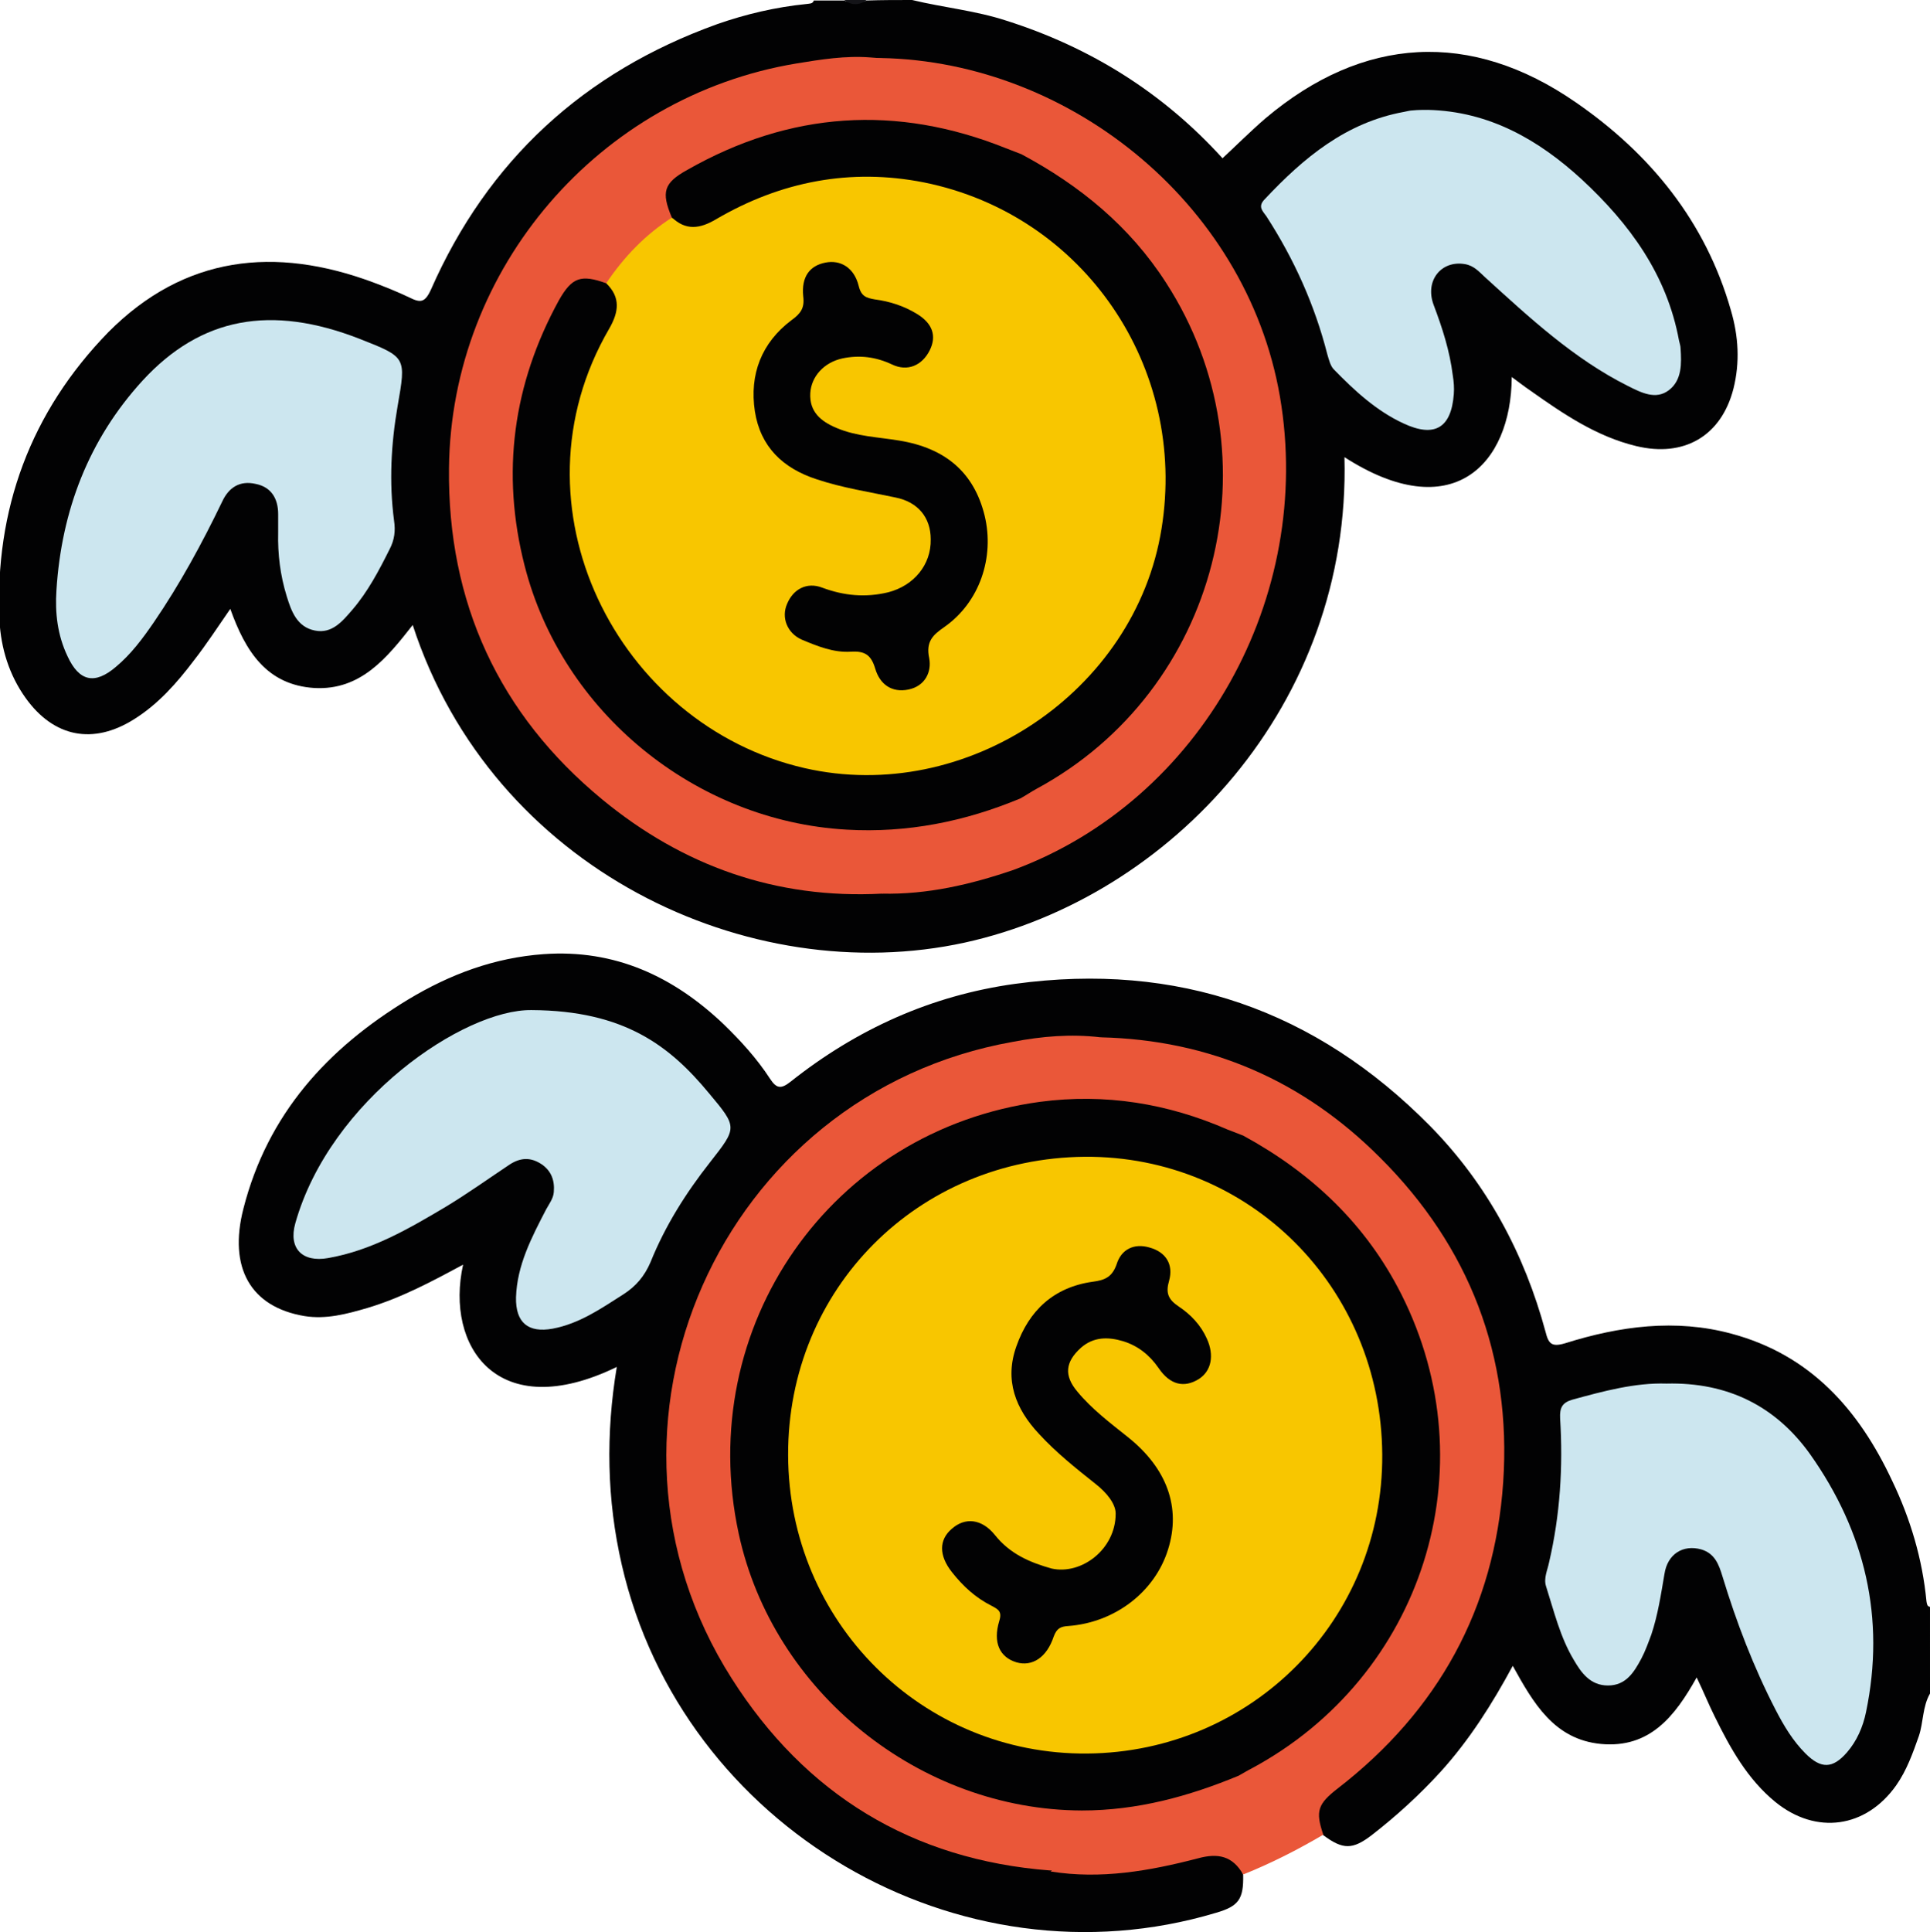
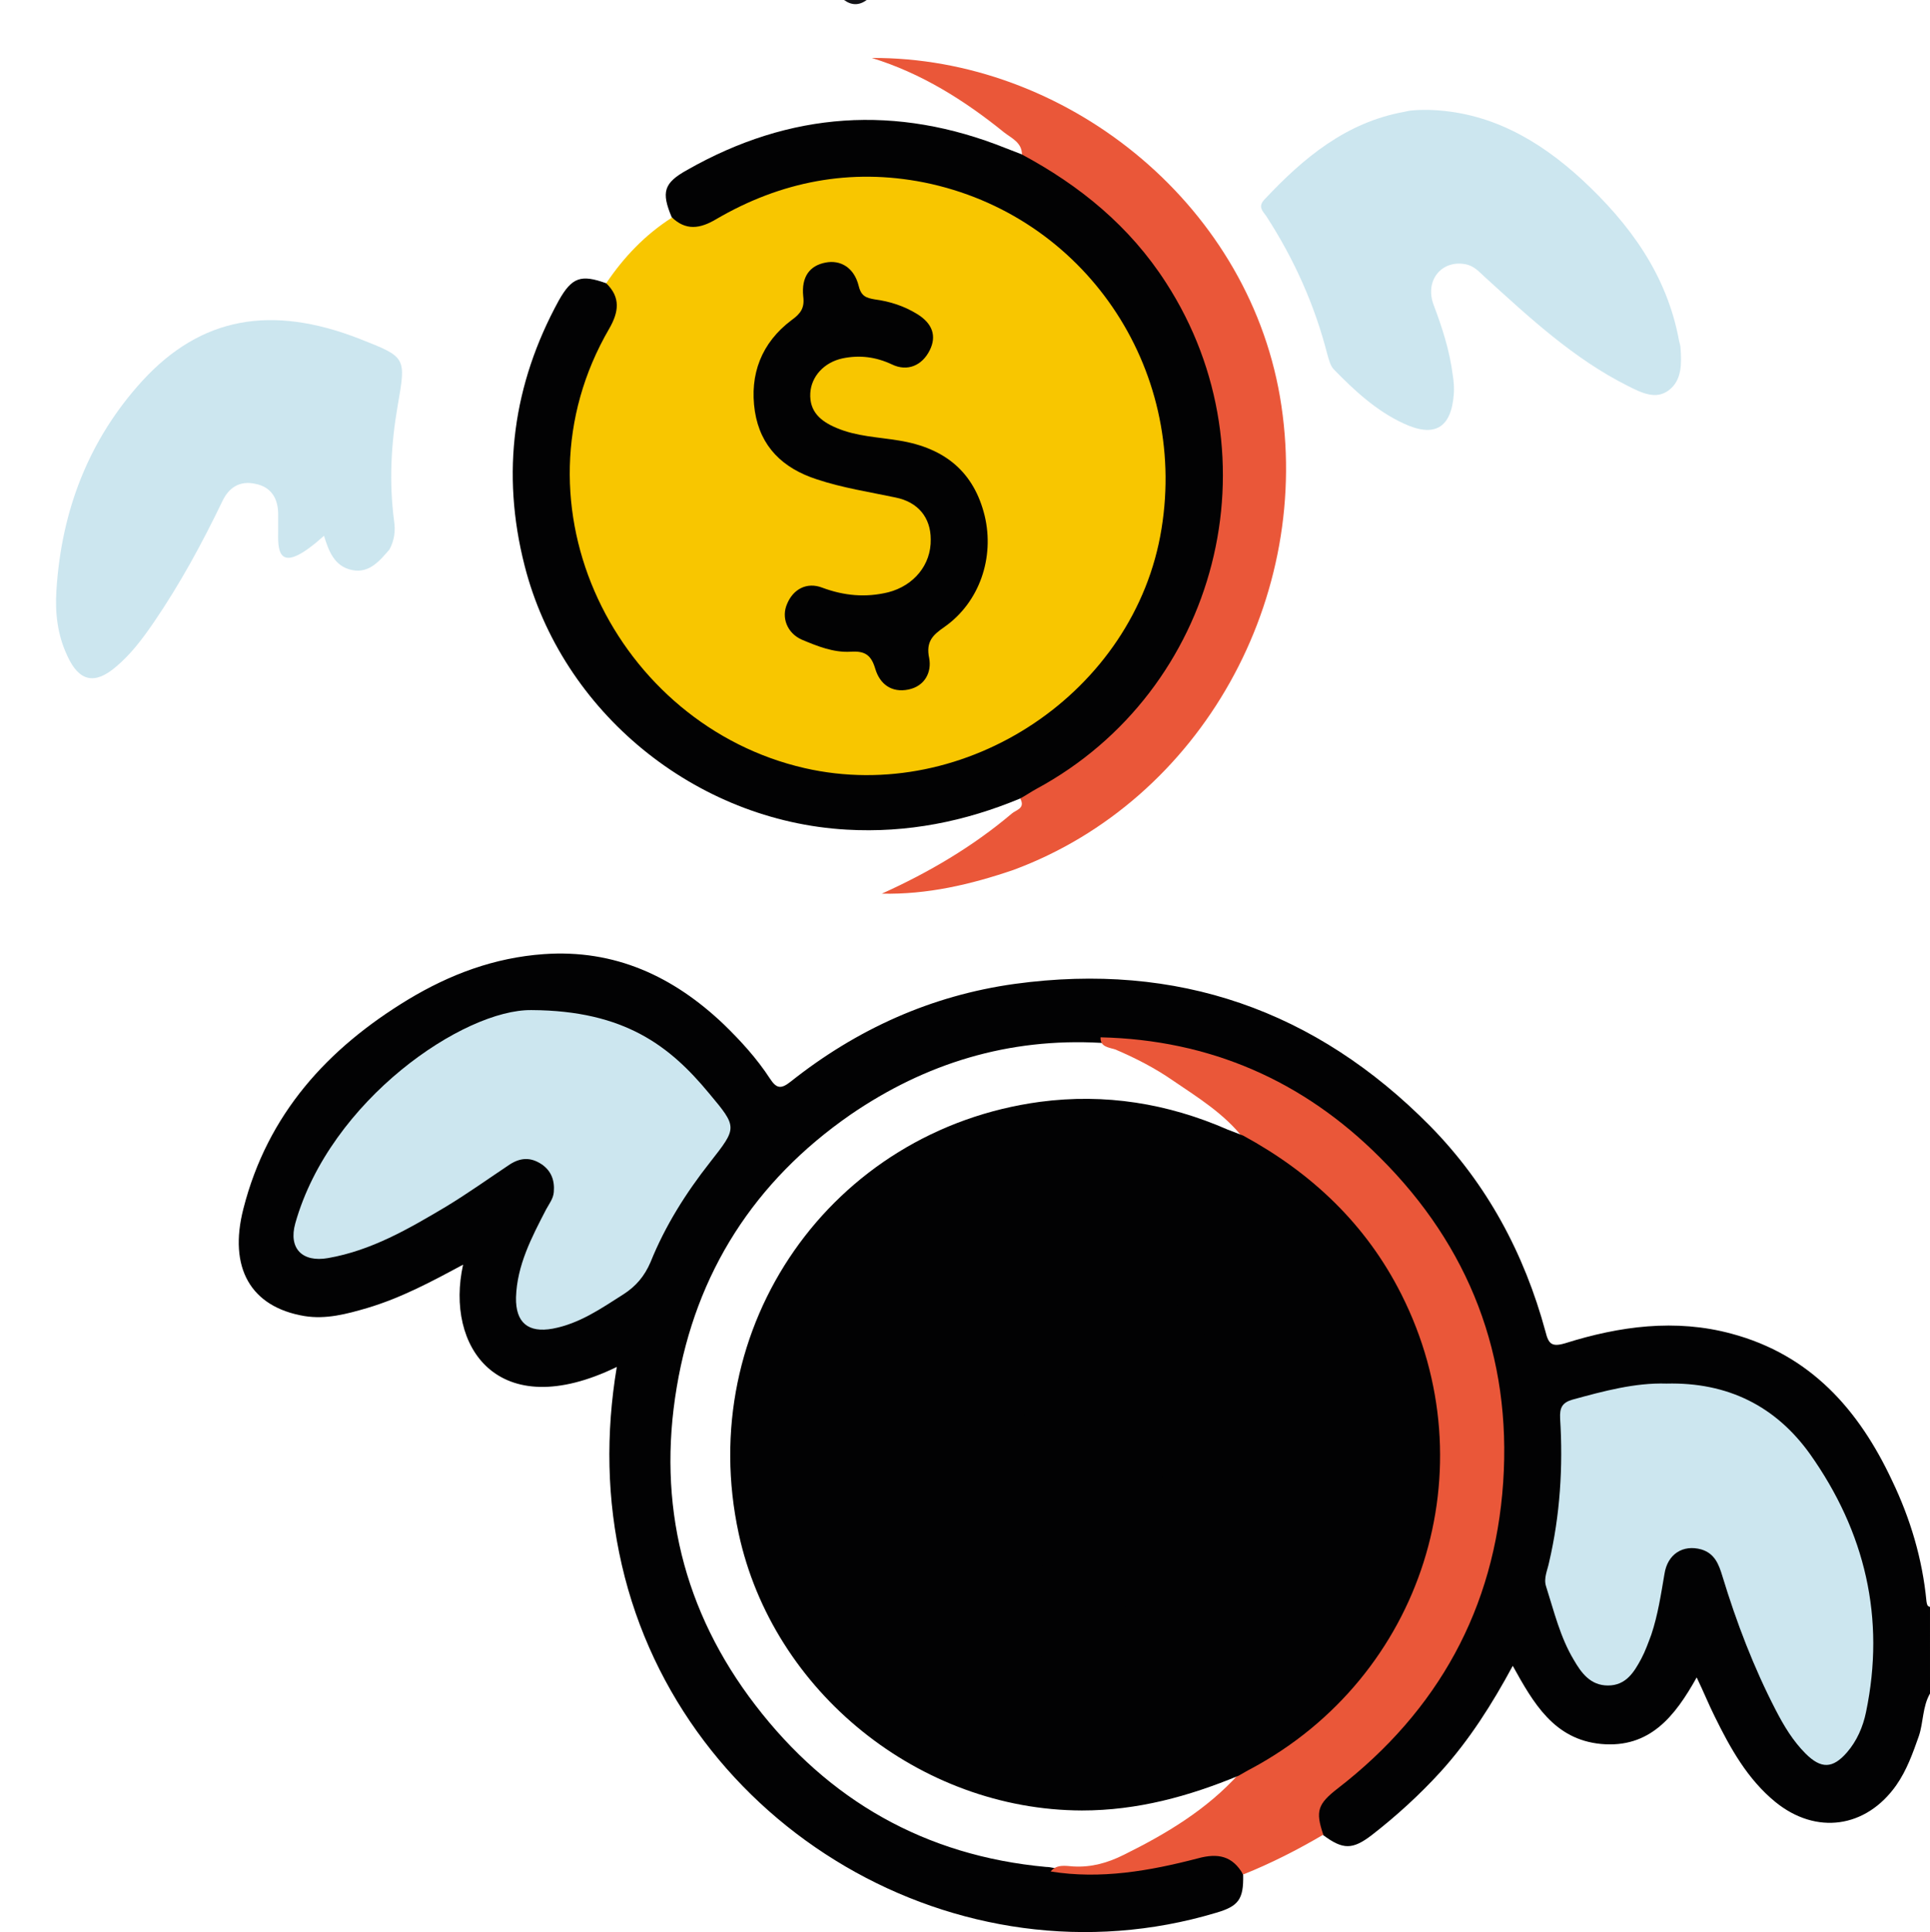
<svg xmlns="http://www.w3.org/2000/svg" version="1.1" viewBox="0 0 383 383.3" style="overflow:visible;enable-background:new 0 0 383 383.3;" xml:space="preserve">
  <style type="text/css">
	.st0{fill:#020203;}
	.st1{fill:#141418;}
	.st2{fill:#EA5739;}
	.st3{fill:#CCE6EF;}
	.st4{fill:#F8C600;}
</style>
  <defs>
</defs>
  <g id="_x39_IYAnm.tif_1_">
    <g>
-       <path class="st0" d="M181,0c6.2,1.5,12.6,2.1,18.7,4.1c16.7,5.3,31.1,14.3,42.9,27.3c2.9-2.7,5.6-5.4,8.5-7.9    c19.4-16.4,40.8-17.6,61.6-3.2c14.8,10.2,25.8,23.7,30.8,41.3c1.5,5.1,1.8,10.3,0.5,15.5c-2.4,9.4-9.8,13.7-19.3,11.4    c-7.9-1.9-14.5-6.4-21-11c-1.2-0.8-2.3-1.7-3.7-2.7c-0.1,17.5-11.9,29.6-33.2,15.9c1.3,49.1-34.5,87.3-75.3,96.3    c-42.9,9.4-93.8-14.5-109.6-63c-5.1,6.5-10.3,13-19.5,12.5c-9.5-0.6-13.7-7.3-16.7-15.7c-2.5,3.6-4.7,7-7.2,10.2    c-3.4,4.5-7.1,8.7-11.9,11.7c-8.1,5.1-15.9,3.6-21.5-4.2c-3.3-4.6-4.9-9.9-5.2-15.3c-1-22.1,6.2-41.5,21.6-57.3    C36.6,50.7,54.6,48.8,74,56c2.4,0.9,4.9,1.9,7.2,3c2.2,1.1,3.1,1.1,4.3-1.5c11.3-25.7,30.4-43.2,56.8-52.7c5.7-2,11.7-3.4,17.7-4    c0.6-0.1,1.3,0,1.5-0.7c2,0,4,0,6,0c1.5,0.6,3,0.6,4.5,0C175,0,178,0,181,0z" />
      <path class="st0" d="M383,336c-1.5,2.6-1.3,5.7-2.2,8.4c-1.2,3.4-2.4,6.8-4.5,9.8c-6,8.5-15.9,9.9-24,3.3    c-5.5-4.5-8.9-10.6-12-16.9c-1.2-2.4-2.2-4.9-3.6-7.8c-4.3,7.7-9.3,14.1-19,13.2c-9.3-0.9-13.4-8.1-17.5-15.5    c-4.1,7.6-8.6,14.7-14.3,21c-4.2,4.6-8.8,8.8-13.7,12.6c-3.8,2.9-5.7,2.9-9.6,0c-2.5-3.1-2.2-6.1,1.2-9c3.1-2.7,6.4-5.2,9.3-8.1    c17.6-17.5,25.8-38.8,24.2-63.2c-1.7-26.4-13.7-47.8-35.8-63c-13-8.9-27.3-13.6-43.1-13.9c-18.2-1-34.7,4-49.7,14.3    c-19,13.2-30.6,31.3-34.4,54c-3.9,23.1,1.3,44.5,15.6,63.1c14.5,18.9,33.7,29.9,57.7,32.1c0.5,0,1,0.1,1.5,0.2    c8.8,1.2,17.3-0.4,25.8-2.2c1.9-0.4,3.8-1.1,5.8-1.1c3.3,0,5.2,1.4,6,4.7c0.1,4.8-0.9,6.2-5.4,7.5c-51,15.3-105.9-16.9-117.9-69    c-3-13-3.2-26.1-1-39.3c-23.7,11.5-34.1-4.1-30.5-20.3c-6.3,3.4-12.3,6.6-19,8.6c-4.1,1.2-8.2,2.3-12.5,1.6    c-10.7-1.8-15.1-9.6-12.1-21.3C53.1,221,65,208,81,198.3c8.3-5,17.1-8.3,26.9-9c14.1-1,25.7,4.4,35.7,13.9    c3.4,3.3,6.6,6.8,9.2,10.8c1.3,2,2.2,2.1,4.1,0.6c13.1-10.4,27.9-17.1,44.5-19.4c32.2-4.4,59.7,5.2,82.4,28.2    c11.3,11.5,18.7,25.3,22.9,40.8c0.6,2.4,1.2,3.1,3.9,2.3c10.8-3.4,21.9-4.9,33-1.9c15.7,4.2,25.3,15.1,31.9,29.2    c3.6,7.5,6,15.5,6.8,23.9c0.1,0.5,0.1,1,0.7,1.1C383,324.5,383,330.2,383,336z" />
      <path class="st1" d="M172,0c-1.5,1.1-3,1.1-4.5,0C169,0,170.5,0,172,0z" />
      <path class="st2" d="M218.4,205.8c21.7,0.5,40.2,8.6,55.4,23.8c17.8,17.7,26.2,39.5,24.5,64.5c-1.7,25-12.9,45.3-32.8,60.7    c-4,3.1-4.5,4.5-2.9,9.2c-5.1,3-10.4,5.7-15.9,7.9c-2.1-3.7-5-4.3-9-3.2c-9.6,2.5-19.3,4.2-29.2,2.6c1.2-1.5,3-1.1,4.5-1    c3.6,0.2,6.8-0.7,10-2.3c8.5-4.2,16.5-9,22.9-16.1c1-1.5,2.7-2.2,4.2-3.1c20.7-12.2,32.3-30.5,34.6-54.2    c1.8-18.1-3.7-34.4-14.7-49c-5.5-7.3-12.5-12.8-20.2-17.5c-1.1-0.6-2.3-1.1-3-2.2c-3.8-4.9-9-8.1-14-11.5    c-3.6-2.5-7.5-4.5-11.5-6.2C220,207.8,218.3,207.7,218.4,205.8z" />
-       <path class="st2" d="M175,177.3c-21,1.1-39.5-5.5-55.5-18.7C99,141.7,88.8,119.5,89.1,92.9c0.4-39.7,29.8-73.8,68.9-80.3    c4.9-0.8,9.8-1.6,14.8-1.2c5.8,0.3,10.7,3.2,15.5,6c5,2.8,9.6,6.2,13.7,10.3c0.9,0.9,3,2.2,0.3,3.6c-2.1,0-3.8-1.1-5.7-1.8    c-20.1-7.5-39.5-5.4-58.4,4.3c-3.9,2-5.4,4.9-4.6,9.1c-4.4,4.7-8.9,9.4-13.7,13.8c-4.8-1-7.2,1.7-9.3,5.5    c-13.1,23.7-9.4,56.7,8.6,77.1c11.6,13.1,25.7,21.6,43.1,23.9c11.9,1.6,23.6,0.7,34.9-3.7c1.6-0.6,3.2-1.5,5-1.4    c2.7,1.4,0.7,2.7-0.3,3.5c-5.4,4.5-11,8.8-17.3,12C181.5,175.2,178.5,176.8,175,177.3z" />
      <path class="st3" d="M283.4,21.8c12.1,0.3,21.9,5.9,30.5,13.8c9.5,8.8,16.9,18.9,19.3,32c0.1,0.5,0.3,1,0.3,1.5    c0.2,3,0.3,6.3-2.3,8.3c-2.6,2-5.5,0.5-8.1-0.8c-10.8-5.4-19.6-13.6-28.4-21.6c-1.2-1.1-2.2-2.3-4-2.6c-4.7-0.8-8,3.3-6.2,8.1    c1.7,4.5,3.2,9.1,3.8,14c0.2,1.2,0.3,2.5,0.2,3.7c-0.5,6.7-3.8,8.7-10,5.8c-5.4-2.5-9.7-6.5-13.8-10.7c-0.7-0.7-1-2-1.3-3    c-2.5-9.8-6.6-18.9-12.1-27.4c-0.7-1-1.8-1.9-0.3-3.4c7.7-8.2,16.1-15.2,27.6-17.3c0.6-0.1,1.2-0.3,1.8-0.3    C281.4,21.8,282.4,21.8,283.4,21.8z" />
-       <path class="st3" d="M55.2,105.7c0-1.2,0-2.5,0-3.7c0-3.1-1.4-5.4-4.5-6c-3.1-0.7-5.3,0.7-6.6,3.5c-4,8.3-8.4,16.4-13.6,24    c-2.2,3.2-4.5,6.3-7.5,8.8c-4.2,3.6-7.3,2.9-9.6-2.1c-2-4.2-2.5-8.6-2.2-13.1c1-15.8,6.4-29.9,17.1-41.6    c11.6-12.6,25.5-15.1,43-8.3c9.4,3.7,9.3,3.6,7.6,13.4c-1.3,7.5-1.7,15.1-0.7,22.7c0.3,2,0.1,3.8-0.9,5.7c-2.1,4.2-4.3,8.4-7.4,12    c-1.9,2.2-4,4.8-7.4,4.1c-3.6-0.7-4.7-3.9-5.6-6.8C55.6,114.1,55.1,109.9,55.2,105.7z" />
+       <path class="st3" d="M55.2,105.7c0-1.2,0-2.5,0-3.7c0-3.1-1.4-5.4-4.5-6c-3.1-0.7-5.3,0.7-6.6,3.5c-4,8.3-8.4,16.4-13.6,24    c-2.2,3.2-4.5,6.3-7.5,8.8c-4.2,3.6-7.3,2.9-9.6-2.1c-2-4.2-2.5-8.6-2.2-13.1c1-15.8,6.4-29.9,17.1-41.6    c11.6-12.6,25.5-15.1,43-8.3c9.4,3.7,9.3,3.6,7.6,13.4c-1.3,7.5-1.7,15.1-0.7,22.7c0.3,2,0.1,3.8-0.9,5.7c-1.9,2.2-4,4.8-7.4,4.1c-3.6-0.7-4.7-3.9-5.6-6.8C55.6,114.1,55.1,109.9,55.2,105.7z" />
      <path class="st2" d="M175,177.3c9.3-4.2,18-9.3,25.8-15.9c0.8-0.7,2.7-1,1.7-2.9c0.7-2.2,2.8-2.7,4.5-3.7    c18.8-11.5,30.5-28.2,34-49.9c3.3-21-2.4-39.6-16.2-55.8c-5.6-6.5-12.2-11.6-19.7-15.8c-1-0.6-2.4-0.9-2.3-2.5    c0.1-2.5-2.1-3.4-3.5-4.5c-7.9-6.4-16.5-11.8-26.3-14.8c38.1-0.2,74.3,28.3,81,67.2c6.8,39.7-15.6,80.1-52.9,93.9    C192.6,175.5,184,177.5,175,177.3z" />
-       <path class="st2" d="M218.4,205.8c4.1,2.5,8.6,4.1,12.7,6.6c5.5,3.3,10.4,7.5,15.4,11.4c0.4,0.4,1,0.8,0.2,1.4c-2,1-3.6-0.3-5.3-1    c-8.1-3.5-16.7-5.4-25.4-5.3c-12.2,0.1-23.9,3-34.6,9.2c-20.5,11.7-32.3,29.4-35,52.7c-2.4,20.7,3.7,39.1,17.9,54.7    c11.6,12.7,25.9,20,42.8,22.2c11.6,1.5,22.8-0.4,33.7-4.6c1.6-0.6,3.1-1.7,5-0.9c1.1,0.7,0.3,1.3-0.2,1.7    c-7.8,6.8-16.2,12.5-25.8,16.4c-3.7,1.5-7.6,0.2-11.4,0.8C181,369,159.8,356,145.2,333c-31.7-49.8-2.3-116,55.8-126.3    C206.7,205.6,212.5,205.1,218.4,205.8z" />
      <path class="st3" d="M330.7,274.5c12.2-0.3,21.7,4.5,28.5,14c10.9,15.4,15,32.5,11.1,51.2c-0.6,2.9-1.8,5.7-3.8,8    c-2.8,3.2-5.1,3.3-8.2,0.2c-2.5-2.5-4.3-5.5-5.9-8.6c-4.4-8.5-7.8-17.4-10.6-26.6c-0.7-2.3-1.5-4.5-4.2-5.3    c-3.6-1-6.7,0.9-7.3,4.9c-0.7,4.1-1.3,8.1-2.6,12c-0.6,1.6-1.2,3.3-2,4.8c-1.4,2.6-3,5.3-6.6,5.3c-3.5,0-5.3-2.5-6.8-5.1    c-2.7-4.5-3.9-9.6-5.5-14.6c-0.5-1.6,0.3-3.2,0.6-4.7c2.2-9.4,2.8-19,2.2-28.6c-0.1-2.1,0.4-3.1,2.4-3.7    C318.2,276,324.5,274.3,330.7,274.5z" />
      <path class="st3" d="M105.5,200.4c18.5,0.1,27.5,7.2,35.2,16.5c5.7,6.8,5.6,6.8,0.2,13.7c-4.8,6.1-8.9,12.6-11.8,19.8    c-1.2,2.8-2.9,4.8-5.4,6.4c-4.4,2.8-8.7,5.8-14,6.8c-4.9,0.9-7.4-1.2-7.3-6.2c0.2-6.4,3.1-11.9,6-17.5c0.6-1.1,1.4-2.1,1.5-3.4    c0.2-2.3-0.5-4.2-2.4-5.5c-2.1-1.4-4.1-1.4-6.3,0c-4.2,2.8-8.4,5.8-12.7,8.4c-7.4,4.4-14.8,8.7-23.4,10.2    c-5.1,0.9-7.9-1.9-6.5-6.9C65.5,218.2,92.1,200.2,105.5,200.4z" />
      <path class="st0" d="M245.8,352.3c-9.9,4.1-20.1,6.9-31.1,6.9c-32.2-0.1-61.3-23.5-68.1-54.9c-8.9-41.1,18.3-80.1,59.8-85.7    c12.9-1.7,25.3,0.3,37.2,5.5c1,0.4,2.1,0.8,3.1,1.2c13.6,7.4,24.4,17.6,31.4,31.5c17.4,34.5,4.3,75.8-29.8,94.1    C247.5,351.3,246.7,351.8,245.8,352.3z" />
      <path class="st4" d="M120.3,56.2c3.5-5.2,7.7-9.6,13-13c4.1,1.6,7.6-0.2,11.2-2c38.6-19.9,82.2,4.9,87.4,46.7    c4.6,36.4-24.9,66-58.7,66.7c-30.2,0.7-56.8-23.3-60.6-53.2c-1.5-12.1,0.6-23.4,6.1-34C120.5,63.7,122.1,60.3,120.3,56.2z" />
      <path class="st0" d="M120.3,56.2c2.9,2.8,2.5,5.7,0.6,9c-20.5,35.2,1.6,78.7,38.8,87.2c32,7.3,65.6-15.1,70.8-47.5    c5.2-32-15.4-62.3-47.1-68.7c-14.6-2.9-28.5-0.2-41.3,7.3c-3.2,1.9-6,2.3-8.8-0.4c-2.1-5-1.6-6.8,3.1-9.4    c20.4-11.6,41.5-13,63.2-4.3c1,0.4,2.1,0.8,3.1,1.2c11.6,6.2,21.5,14.3,28.7,25.5c22.3,34.5,10.4,80.9-25.7,100.4    c-1.1,0.6-2.1,1.3-3.2,1.9c-11,4.6-22.5,6.9-34.5,6.2c-30-1.7-56.5-23.3-63.9-52.4c-4.7-18.4-2.3-36,6.8-52.6    C113.5,55,115.3,54.4,120.3,56.2z" />
-       <path class="st4" d="M215.3,229.5c32.7-0.2,58.8,25.9,59,59.1c0.2,32.7-25.8,59-58.5,59.3c-32.8,0.3-59.3-26.1-59.4-59.2    C156.3,255.7,182.1,229.8,215.3,229.5z" />
      <path class="st0" d="M184.7,107c0-4.3-2.5-7.4-7-8.3c-5.2-1.1-10.5-1.9-15.6-3.6c-6.8-2.2-11.2-6.5-12.3-13.5    c-1.1-7.3,1.3-13.6,7.3-18.1c1.8-1.3,2.6-2.4,2.3-4.7c-0.4-3.9,1.3-6.1,4.4-6.7c3-0.6,5.7,1,6.6,4.6c0.5,2.1,1.5,2.4,3.2,2.7    c3,0.4,5.8,1.3,8.4,2.9c3.1,1.9,3.9,4.4,2.5,7.2c-1.5,3-4.4,4.3-7.5,2.8c-3.2-1.5-6.4-1.9-9.8-1.2c-3.7,0.8-6.2,3.6-6.4,6.9    c-0.2,3.7,2.1,5.6,5.2,6.9c4,1.7,8.2,1.8,12.4,2.5c9.3,1.5,14.9,6.4,17,14.9c2,8.3-1,17.2-8,22.1c-2.3,1.6-3.7,2.9-3,6.2    c0.5,2.7-0.8,5.5-4.1,6.2c-3.4,0.7-5.7-1.1-6.6-4.1c-0.8-2.7-2-3.6-4.9-3.4c-3.4,0.2-6.6-1.1-9.7-2.4c-2.9-1.3-4.1-4.4-2.9-7.1    c1.2-2.9,3.9-4.4,7-3.2c4.3,1.6,8.6,2,13.1,0.9C181.3,116.2,184.8,112.1,184.7,107z" />
      <path class="st0" d="M221.4,300.3c0-1.9-1.7-4.1-4-5.9c-3.9-3.1-7.8-6.2-11.2-9.9c-4.7-5-6.9-10.7-4.5-17.4    c2.5-7.1,7.4-11.7,15.1-12.8c2.4-0.3,3.9-0.9,4.8-3.5c0.9-2.9,3.4-4.2,6.5-3.3c3.3,0.9,4.8,3.4,3.9,6.6c-0.7,2.4-0.2,3.7,1.9,5.1    c2.4,1.6,4.4,3.7,5.6,6.4c1.5,3.3,0.9,6.4-1.6,8c-2.9,1.8-5.7,1.2-8-2.2c-1.8-2.6-4.1-4.4-7-5.3c-3-0.9-5.9-0.9-8.4,1.3    c-3.1,2.8-3.4,5.5-0.7,8.7c2.9,3.5,6.5,6.2,10,9c7.8,6.2,10.6,14,8,22.3c-2.6,8.4-10.5,14.5-19.8,15.2c-1.6,0.1-2.3,0.5-2.9,2.1    c-1.4,4.2-4.3,6-7.4,5.1c-3.3-1-4.7-3.9-3.4-8.2c0.6-1.9-0.2-2.3-1.5-3c-3.2-1.6-5.7-3.9-7.9-6.7c-2.6-3.3-2.6-6.4,0-8.6    c2.6-2.3,5.9-2,8.5,1.2c3,3.8,7,5.5,11.3,6.7C214.6,312.5,221.4,307.4,221.4,300.3z" />
    </g>
  </g>
</svg>